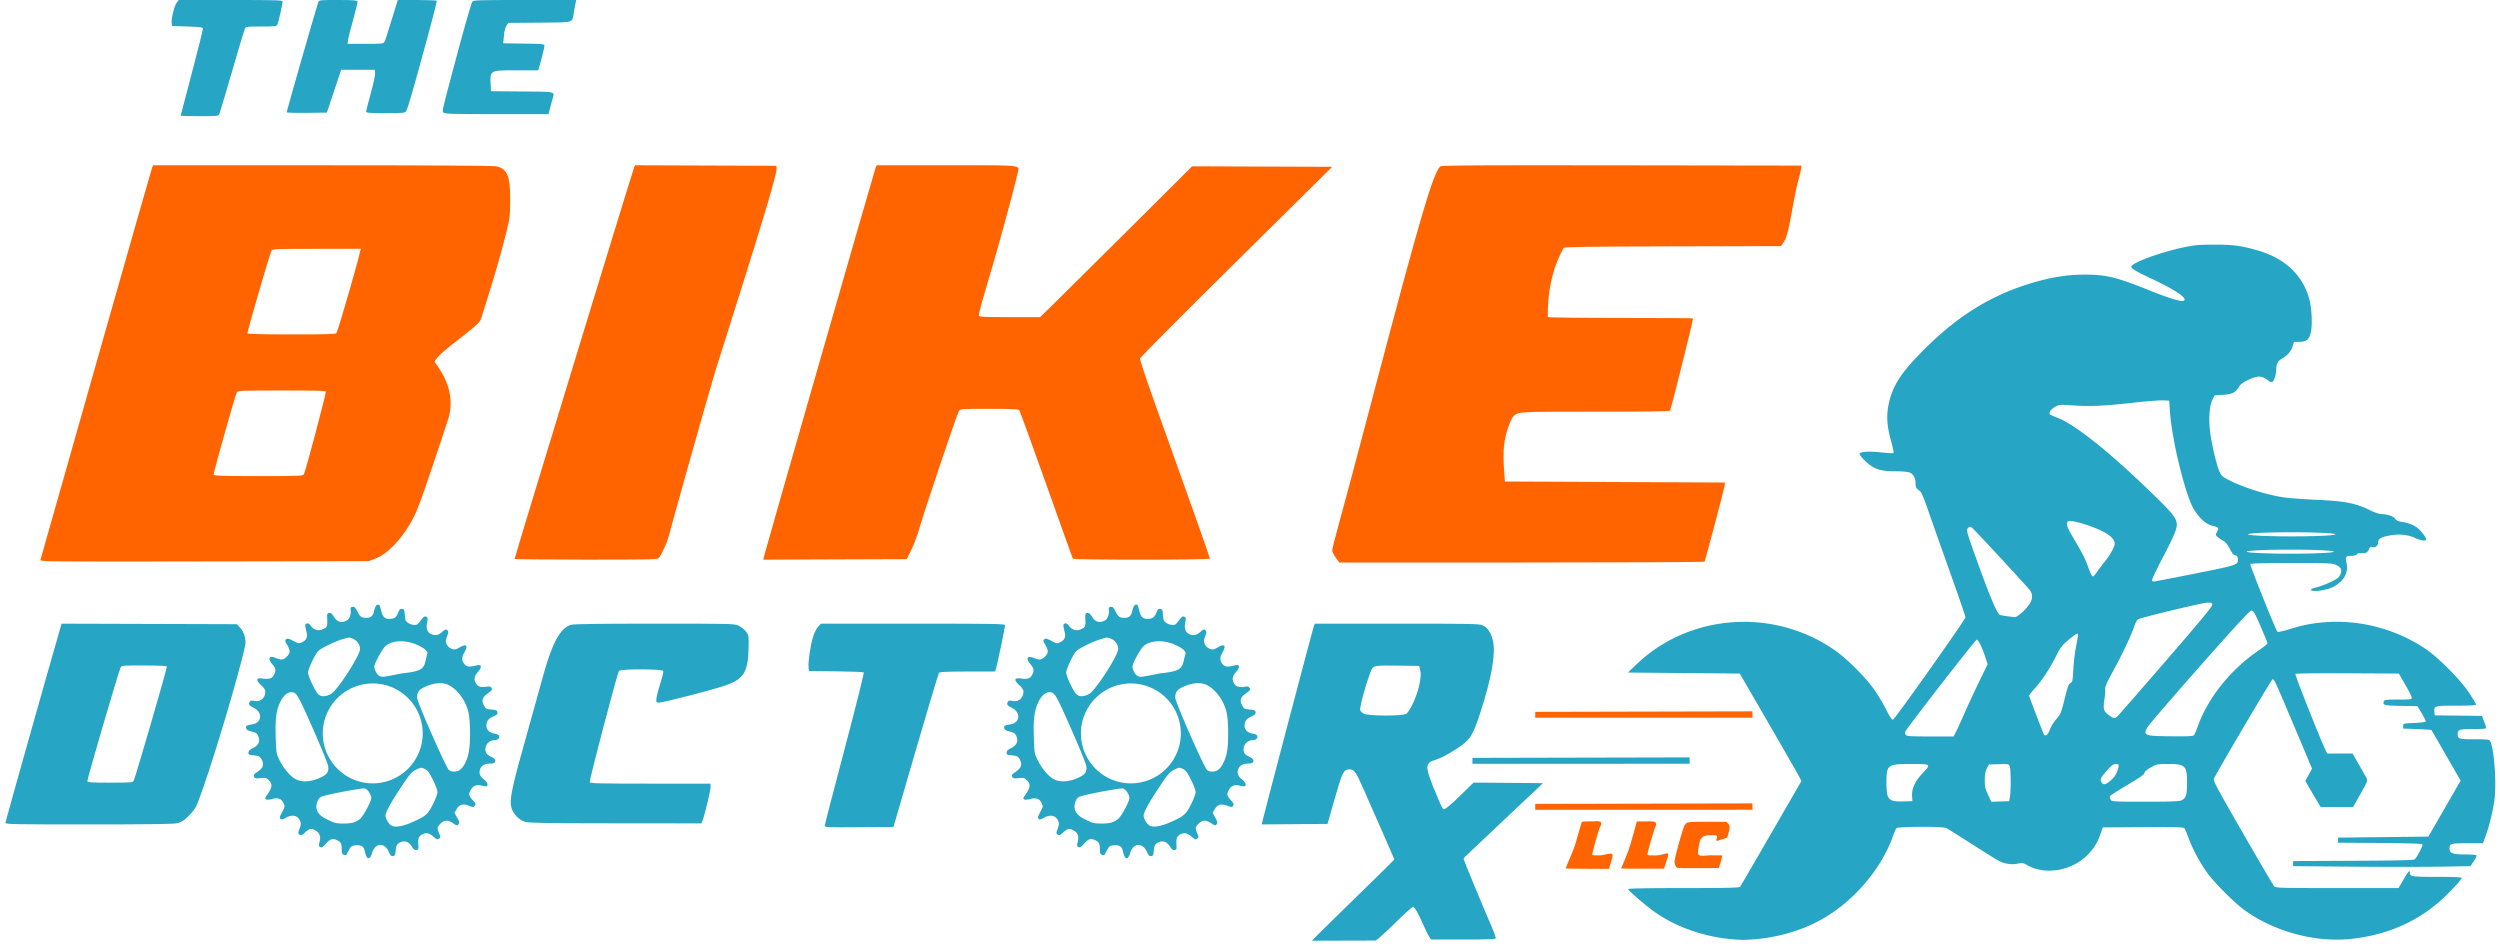
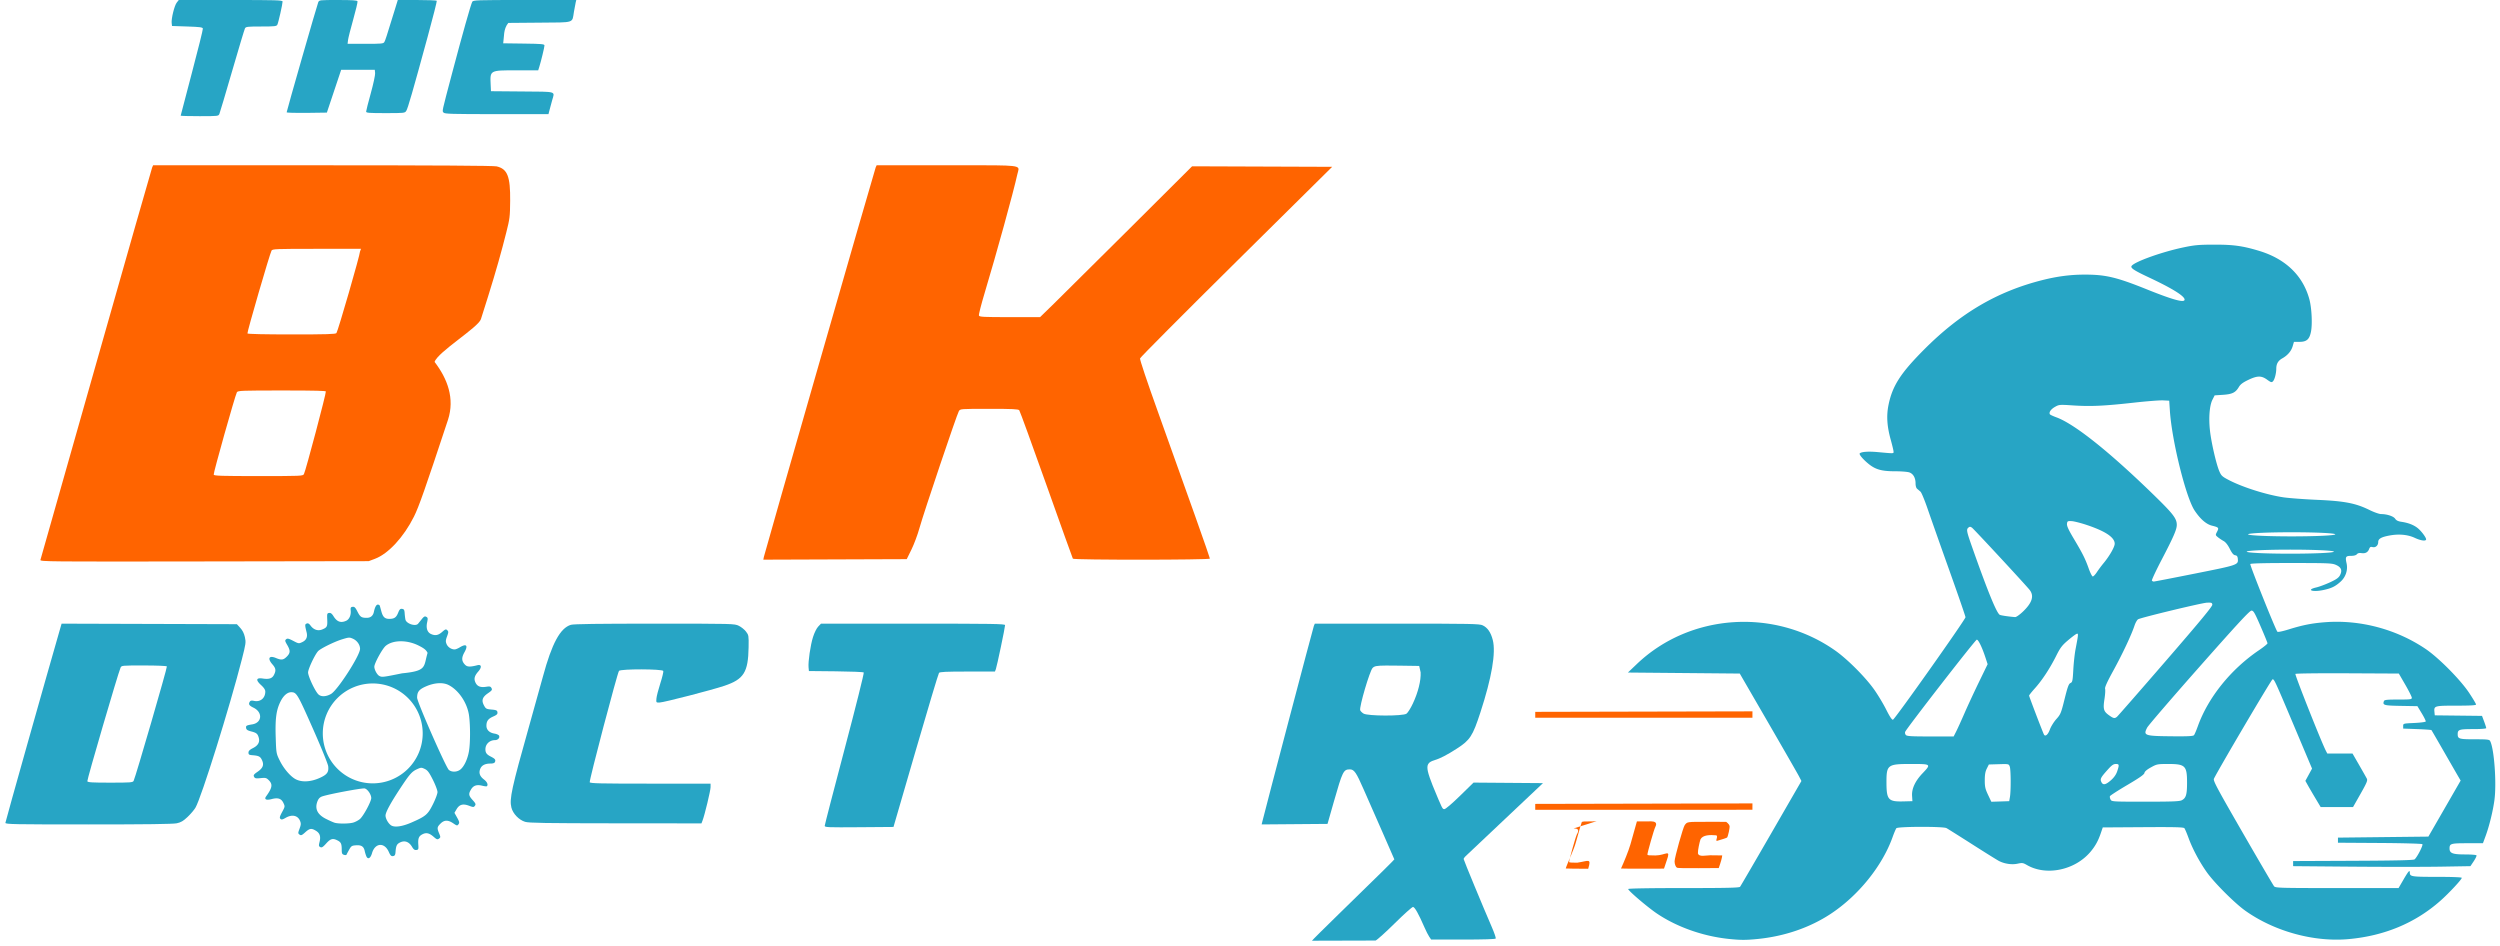
<svg xmlns="http://www.w3.org/2000/svg" xmlns:ns1="http://www.inkscape.org/namespaces/inkscape" xmlns:ns2="http://sodipodi.sourceforge.net/DTD/sodipodi-0.dtd" ns1:version="0.92.4 (5da689c313, 2019-01-14)" ns2:docname="AllNewBikeDoctor2019Logo.svg" viewBox="0 0 4949.42 1872.211" height="1872.211" width="4949.419" id="svg2" version="1.1" ns1:export-filename="C:\Users\dwiddis\Desktop\CLEAN.BIKEDR.LOGO.separated.png" ns1:export-xdpi="1709.89" ns1:export-ydpi="1709.89">
  <defs id="defs6" />
  <ns2:namedview pagecolor="#888888" bordercolor="#666666" borderopacity="1" objecttolerance="10" gridtolerance="10" guidetolerance="10" ns1:pageopacity="1" ns1:pageshadow="2" ns1:window-width="1920" ns1:window-height="1027" id="namedview4" showgrid="false" ns1:zoom="0.33548685" ns1:cx="1615.3656" ns1:cy="826.23828" ns1:window-x="-8" ns1:window-y="-8" ns1:window-maximized="1" ns1:current-layer="layer1" />
  <g id="g3666" transform="matrix(42.031,0,0,42.031,-1732.632,-1997.711)" ns1:export-xdpi="1709.89" ns1:export-ydpi="1709.89">
    <g id="g3657" />
  </g>
  <g id="g3646" transform="matrix(42.031,0,0,42.031,-1732.632,-1997.711)" ns1:export-xdpi="1709.89" ns1:export-ydpi="1709.89" />
  <g ns1:groupmode="layer" id="layer1" ns1:label="Bike" transform="translate(3604.37,1593.468)" style="display:inline">
    <path style="fill:#27a5c5;fill-opacity:1;stroke-width:2.017" d="M 4383.49 484.33 C 4352.987 484.396 4344.645 485.153 4322.156 489.893 C 4280.578 498.656 4227.494 517.562 4220.369 526.146 C 4216.983 530.226 4223.838 534.906 4253.879 549.02 C 4300.666 571.001 4324.984 586.097 4324.984 593.16 C 4324.984 599.953 4302.287 593.803 4250.551 572.994 C 4190.357 548.783 4168.782 543.635 4127.273 543.664 C 4099.047 543.674 4072.69 547.103 4043.023 554.623 C 3953.778 577.245 3881.158 619.9 3809.473 691.801 C 3762.662 738.752 3746.452 763.984 3738.803 801.793 C 3734.489 823.119 3735.809 843.819 3743.188 870.479 C 3746.105 881.02 3748.619 891.46 3748.746 893.68 C 3749.028 898.183 3750.782 898.109 3717.016 895.012 C 3698.973 893.357 3685.095 894.367 3681.893 897.57 C 3679.956 899.507 3687.965 909.09 3699.225 918.307 C 3713.016 929.595 3725.325 933.02 3752.09 933.02 C 3763.928 933.02 3776.503 934.026 3780.029 935.256 C 3787.777 937.957 3792.373 946.074 3792.373 957.051 C 3792.373 961.958 3793.618 966.164 3795.543 967.742 C 3797.287 969.173 3800.284 971.752 3802.205 973.475 C 3804.125 975.197 3810.503 990.63 3816.377 1007.771 C 3822.252 1024.912 3841.496 1079.418 3859.143 1128.895 C 3876.789 1178.371 3891.227 1220.236 3891.227 1221.928 C 3891.227 1226.361 3751.257 1424.157 3747.617 1424.865 C 3745.543 1425.269 3741.258 1418.843 3734.164 1404.691 C 3728.438 1393.27 3717.631 1375.315 3710.148 1364.793 C 3692.725 1340.294 3657.351 1304.888 3633.518 1288.094 C 3512.964 1203.145 3346.035 1214.294 3240.893 1314.32 L 3222.867 1331.469 L 3333.607 1332.478 L 3444.348 1333.486 L 3500.424 1430.326 C 3531.266 1483.587 3558.73 1531.442 3561.453 1536.672 L 3566.408 1546.18 L 3506.695 1649.65 C 3473.854 1706.559 3446.055 1754.255 3444.92 1755.643 C 3443.316 1757.603 3418.469 1758.164 3333.15 1758.164 C 3265.153 1758.164 3223.445 1758.893 3223.445 1760.082 C 3223.445 1763.418 3262.052 1796.304 3280.602 1808.772 C 3320.192 1835.379 3371.397 1853.465 3422.348 1858.836 C 3445.578 1861.285 3456.567 1861.308 3479.955 1858.951 C 3533.166 1853.589 3582.947 1836.49 3624.021 1809.469 C 3679.039 1773.274 3726.41 1714.619 3746.867 1657.361 C 3749.827 1649.078 3753.215 1641.135 3754.4 1639.709 C 3757.308 1636.207 3846.967 1635.974 3853.531 1639.453 C 3855.955 1640.737 3878.898 1655.162 3904.516 1671.51 C 3930.133 1687.857 3953.918 1702.694 3957.373 1704.48 C 3968.432 1710.201 3982.934 1712.333 3994.25 1709.906 C 4003.584 1707.904 4005.203 1708.138 4012.912 1712.594 C 4051.244 1734.746 4108.199 1722.774 4138.896 1686.109 C 4148.32 1674.854 4153.971 1664.575 4159.209 1649.164 L 4162.963 1638.127 L 4242.699 1637.6 C 4305.234 1637.186 4322.894 1637.627 4324.562 1639.637 C 4325.733 1641.047 4329.442 1649.745 4332.809 1658.969 C 4340.656 1680.472 4354.401 1706.261 4368.967 1726.812 C 4383.793 1747.732 4424.274 1788.187 4445.281 1803.078 C 4503.063 1844.036 4581.186 1865.464 4649.879 1859.195 C 4721.018 1852.704 4781.936 1827.191 4831.764 1783.023 C 4848.555 1768.139 4873.734 1741.082 4873.734 1737.924 C 4873.734 1736.722 4854.929 1735.975 4824.711 1735.975 C 4773.753 1735.975 4770.844 1735.509 4770.844 1727.381 C 4770.844 1721.466 4768.131 1724.547 4758.02 1741.949 L 4748.598 1758.166 L 4626.881 1758.166 C 4513.451 1758.166 4504.96 1757.925 4502.156 1754.635 C 4500.502 1752.693 4472.554 1704.967 4440.051 1648.576 C 4388.565 1559.253 4381.229 1545.481 4383.074 1541.65 C 4392.026 1523.069 4496.722 1345.466 4498.996 1345.002 C 4502.431 1344.301 4503.287 1346.166 4545.715 1446.734 L 4577.32 1521.647 L 4570.703 1533.781 L 4564.084 1545.914 L 4568.994 1554.697 C 4571.694 1559.528 4578.509 1571.197 4584.137 1580.629 L 4594.367 1597.777 L 4626.424 1597.777 L 4658.48 1597.777 L 4673.225 1571.768 C 4685.759 1549.655 4687.64 1545.118 4685.791 1541.504 C 4684.595 1539.166 4677.732 1527.04 4670.541 1514.557 L 4657.467 1491.861 L 4632.502 1491.861 L 4607.535 1491.861 L 4604.627 1486.24 C 4595.729 1469.033 4542.893 1335.689 4544.381 1334.199 C 4545.347 1333.234 4591.81 1332.681 4647.631 1332.967 L 4749.123 1333.49 L 4761.959 1355.682 C 4769.018 1367.887 4774.809 1379.463 4774.838 1381.404 C 4774.877 1384.595 4772.264 1384.936 4747.859 1384.936 C 4725.703 1384.936 4720.632 1385.479 4719.678 1387.961 C 4716.557 1396.093 4719.473 1396.918 4753.355 1397.494 L 4785.908 1398.049 L 4794.465 1412.17 C 4799.169 1419.937 4802.743 1427.201 4802.406 1428.311 C 4802.069 1429.42 4791.878 1430.781 4779.762 1431.336 C 4757.858 1432.338 4757.732 1432.378 4757.732 1437.389 L 4757.732 1442.432 L 4785.31 1443.441 C 4800.48 1443.996 4813.264 1444.904 4813.719 1445.459 C 4814.174 1446.014 4825.674 1465.842 4839.273 1489.522 C 4852.873 1513.201 4865.693 1535.448 4867.766 1538.959 L 4871.531 1545.342 L 4839.578 1600.812 L 4807.627 1656.283 L 4718.119 1657.293 L 4628.613 1658.301 L 4628.613 1663.344 L 4628.613 1668.389 L 4711.25 1668.916 C 4757.779 1669.213 4794.698 1670.251 4795.736 1671.291 C 4797.667 1673.222 4785.401 1697.13 4780.312 1701.353 C 4778.309 1703.016 4744.275 1703.807 4658.688 1704.182 L 4539.844 1704.703 L 4539.844 1709.746 L 4539.844 1714.791 L 4655.848 1715.799 C 4719.65 1716.354 4798.634 1716.354 4831.367 1715.799 L 4890.883 1714.791 L 4897.428 1704.996 C 4901.028 1699.609 4903.471 1694.39 4902.857 1693.397 C 4902.243 1692.403 4892.011 1691.59 4880.117 1691.59 C 4855.611 1691.59 4849.525 1689.238 4849.525 1679.773 C 4849.525 1670.113 4851.971 1669.397 4885 1669.397 L 4915.635 1669.397 L 4920.893 1655.211 C 4928.142 1635.654 4935.578 1605.325 4938.428 1583.688 C 4942.858 1550.059 4937.916 1482.313 4929.926 1467.148 C 4928.287 1464.038 4924.641 1463.617 4899.287 1463.617 C 4868.403 1463.617 4865.666 1462.795 4865.666 1453.529 C 4865.666 1444.4 4868.58 1443.443 4896.332 1443.443 C 4911.531 1443.443 4922.154 1442.643 4922.154 1441.5 C 4922.154 1440.432 4920.281 1434.548 4917.99 1428.424 L 4913.824 1417.289 L 4867.049 1416.748 L 4820.273 1416.207 L 4819.631 1409.518 C 4818.465 1397.377 4819.631 1397.041 4862.887 1397.041 C 4891.1 1397.041 4901.98 1396.392 4901.98 1394.711 C 4901.98 1393.429 4895.921 1383.216 4888.516 1372.014 C 4871.235 1345.876 4828.075 1302.276 4802.117 1284.738 C 4744.552 1245.846 4673.11 1226.721 4604.268 1231.777 C 4577.675 1233.73 4559.174 1237.344 4531.221 1246.041 C 4518.604 1249.967 4509.787 1251.759 4508.69 1250.623 C 4505.182 1246.991 4453.843 1118.663 4455.092 1116.645 C 4455.915 1115.312 4484.35 1114.609 4536.434 1114.639 C 4610.937 1114.68 4617.1 1114.951 4625.012 1118.543 C 4635.219 1123.178 4637.547 1129.334 4632.656 1138.791 C 4630.074 1143.784 4625.535 1147.012 4612.82 1152.895 C 4603.753 1157.09 4591.57 1161.628 4585.744 1162.978 C 4565.007 1167.787 4577.608 1172.728 4599.152 1168.236 C 4615.704 1164.785 4623.077 1161.238 4633.768 1151.58 C 4644.111 1142.238 4648.621 1128.349 4645.637 1115.037 C 4642.807 1102.412 4643.992 1100.473 4654.531 1100.473 C 4660.189 1100.473 4664.39 1099.308 4666.08 1097.273 C 4667.838 1095.153 4670.815 1094.393 4674.9 1095.016 C 4682.709 1096.205 4687.785 1093.566 4690.273 1087.025 C 4691.846 1082.888 4693.17 1082.13 4697.092 1083.115 C 4703.07 1084.616 4708.305 1079.958 4708.305 1073.139 C 4708.305 1066.633 4714.438 1063.133 4731.178 1060.09 C 4749.569 1056.746 4767.227 1058.465 4780.934 1064.934 C 4792.673 1070.475 4803.125 1071.824 4803.125 1067.797 C 4803.125 1063.792 4793.025 1050.504 4785.779 1044.978 C 4777.845 1038.927 4767.56 1035.029 4754.369 1033.076 C 4747.726 1032.093 4744.053 1030.306 4741.893 1027.01 C 4738.653 1022.066 4725.685 1017.756 4714.043 1017.756 C 4710.415 1017.756 4700.149 1014.159 4691.23 1009.762 C 4663.745 996.21 4641.957 991.977 4587.256 989.568 C 4561.18 988.42 4530.963 986.139 4520.105 984.5 C 4487.134 979.522 4440.496 964.802 4413.445 950.836 C 4399.434 943.602 4397.612 941.95 4393.762 932.998 C 4387.755 919.035 4378.06 877.135 4375.328 853.332 C 4372.377 827.613 4374.29 802.95 4380.137 791.367 L 4384.502 782.721 L 4400.812 781.658 C 4419.329 780.451 4425.891 777.238 4432.41 766.189 C 4435.518 760.922 4440.385 757.236 4450.857 752.217 C 4468.947 743.548 4477 743.425 4488.342 751.641 C 4495.875 757.098 4497.325 757.513 4499.889 754.949 C 4503.223 751.615 4506.428 739.429 4506.51 729.857 C 4506.582 720.241 4510.147 714.113 4518.365 709.484 C 4528.976 703.509 4536.083 695.197 4538.971 685.379 L 4541.492 676.805 L 4552.156 676.805 C 4566.887 676.805 4572.429 671.753 4575.4 655.621 C 4578.141 640.736 4576.522 609.415 4572.168 593.08 C 4559.566 545.805 4525.035 512.453 4472.223 496.547 C 4439.759 486.769 4421.457 484.247 4383.49 484.332 L 4383.49 484.33 z M 4281.098 792.617 L 4281.102 792.617 C 4281.658 792.62 4282.144 792.633 4282.555 792.654 L 4294.549 793.271 L 4295.889 813.465 C 4299.835 872.854 4327.608 984.891 4344.775 1010.674 C 4356.096 1027.676 4367.746 1037.813 4379.281 1040.697 C 4392.645 1044.037 4393.331 1044.858 4389.287 1052.674 C 4385.89 1059.247 4385.914 1059.412 4390.859 1063.498 C 4393.621 1065.78 4398.68 1069.166 4402.102 1071.022 C 4406.141 1073.213 4410.466 1078.645 4414.438 1086.512 C 4418.848 1095.248 4421.833 1098.807 4425.137 1099.275 C 4428.57 1099.763 4429.869 1101.444 4430.315 1105.978 C 4431.533 1118.411 4431.615 1118.381 4345.826 1135.498 C 4302.091 1144.224 4265.229 1151.367 4263.904 1151.369 C 4262.585 1151.369 4260.953 1150.486 4260.285 1149.402 C 4259.615 1148.319 4268.413 1129.516 4279.836 1107.619 C 4302.908 1063.393 4309.45 1048.374 4309.535 1039.402 C 4309.659 1026.839 4302.716 1017.692 4265.498 981.389 C 4176.982 895.048 4107.311 839.411 4071.238 826.258 C 4064.724 823.883 4058.909 821.154 4058.316 820.195 C 4055.974 816.405 4060.2 810.197 4068.227 805.637 C 4076.5 800.936 4077.225 800.88 4104.912 802.686 C 4139.436 804.937 4165.896 803.709 4225.06 797.111 C 4248.52 794.495 4272.725 792.568 4281.098 792.617 z M 4098.6 1031.611 C 4099.368 1031.623 4100.235 1031.654 4101.215 1031.697 C 4105.84 1031.898 4119.372 1035.325 4131.287 1039.312 C 4168.518 1051.771 4186.621 1063.934 4186.621 1076.494 C 4186.621 1082.775 4176.298 1100.842 4164.775 1114.727 C 4160.48 1119.902 4154.439 1127.995 4151.35 1132.711 C 4148.261 1137.427 4144.613 1141.283 4143.238 1141.283 C 4141.865 1141.283 4138.25 1134.248 4135.203 1125.648 C 4128.297 1106.156 4123.21 1095.99 4105.52 1066.314 C 4095.216 1049.03 4091.669 1041.27 4092.152 1037.061 C 4092.688 1032.393 4093.222 1031.527 4098.6 1031.611 z M 3900.318 1042.984 L 3900.318 1042.986 C 3901.36 1043.024 3902.49 1043.592 3904.064 1044.701 C 3907.81 1047.342 4006.069 1153.318 4017.658 1167.217 C 4027.762 1179.335 4023.582 1193.232 4004.369 1211.402 C 3998.217 1217.22 3991.542 1221.853 3989.533 1221.703 C 3976.555 1220.722 3961.012 1218.398 3958.965 1217.133 C 3952.584 1213.189 3935.135 1170.467 3905.021 1085.055 C 3893.18 1051.468 3892.549 1048.231 3897.113 1044.443 C 3898.326 1043.436 3899.277 1042.946 3900.318 1042.984 z M 4536.986 1053.748 A 86.301 4.08 0 0 1 4623.287 1057.828 A 86.301 4.08 0 0 1 4536.986 1061.908 A 86.301 4.08 0 0 1 4450.685 1057.828 A 86.301 4.08 0 0 1 4536.986 1053.748 z M 4534.246 1088.145 A 86.301 4.019 0 0 1 4620.549 1092.164 A 86.301 4.019 0 0 1 4534.246 1096.184 A 86.301 4.019 0 0 1 4447.945 1092.164 A 86.301 4.019 0 0 1 4534.246 1088.145 z M 4374.303 1193.064 C 4378.671 1193.172 4379.484 1194.118 4379.902 1197.043 C 4380.361 1200.26 4356.825 1228.733 4287.352 1309.012 C 4236.11 1368.222 4192.761 1417.802 4191.025 1419.189 C 4186.407 1422.875 4184.108 1422.376 4174.861 1415.678 C 4164.537 1408.198 4163.31 1403.535 4166.42 1383.545 C 4167.777 1374.834 4168.311 1365.902 4167.609 1363.693 C 4166.716 1360.878 4171.585 1350.109 4183.906 1327.648 C 4202.08 1294.523 4219.703 1257.079 4225.815 1238.607 C 4227.745 1232.772 4231.014 1227.092 4233.082 1225.986 C 4239.966 1222.302 4358.954 1193.613 4369.201 1193.168 C 4370.318 1193.119 4371.314 1193.084 4372.203 1193.066 C 4372.981 1193.051 4373.679 1193.049 4374.303 1193.066 L 4374.303 1193.064 z M 4457.406 1208.869 C 4461.413 1208.869 4463.744 1212.892 4475.523 1240.141 C 4482.959 1257.339 4489.102 1272.381 4489.141 1273.568 C 4489.196 1274.755 4481.579 1280.93 4472.215 1287.291 C 4416.345 1325.242 4371.646 1380.821 4351.184 1437.781 C 4348.208 1446.066 4344.806 1454.008 4343.621 1455.434 C 4341.993 1457.395 4332.34 1457.953 4303.891 1457.723 C 4245.179 1457.249 4242.69 1456.443 4250.875 1440.525 C 4253.057 1436.281 4299.386 1382.421 4353.826 1320.838 C 4430.069 1234.591 4453.864 1208.869 4457.406 1208.869 z M 4112.795 1254.555 L 4112.797 1254.555 C 4114.827 1254.826 4113.905 1260.213 4109.072 1285.531 C 4107.377 1294.409 4105.39 1312.634 4104.654 1326.033 C 4103.437 1348.189 4102.933 1350.563 4099.07 1352.26 C 4095.604 1353.782 4093.462 1359.599 4087.412 1383.92 C 4080.431 1411.982 4079.481 1414.293 4071.059 1423.66 C 4066.141 1429.13 4060.39 1438.408 4058.279 1444.277 C 4054.711 1454.202 4049.413 1458.858 4046.693 1454.457 C 4044.861 1451.493 4017.15 1378.994 4017.15 1377.166 C 4017.15 1376.228 4022.281 1369.753 4028.553 1362.775 C 4042.911 1346.803 4058.33 1323.33 4070.682 1298.645 C 4078.822 1282.375 4082.328 1277.729 4093.877 1267.902 C 4101.36 1261.535 4109.086 1255.709 4111.045 1254.957 C 4111.544 1254.765 4111.981 1254.617 4112.35 1254.564 C 4112.511 1254.542 4112.66 1254.537 4112.795 1254.555 z M 3913.58 1266.365 C 3916.746 1266.365 3924.122 1281.633 3930.838 1302.088 L 3935.053 1314.93 L 3917.707 1350.668 C 3908.167 1370.323 3895.319 1398.011 3889.154 1412.197 C 3882.99 1426.383 3875.66 1442.496 3872.869 1448.006 L 3867.791 1458.023 L 3821.672 1458.023 C 3783.312 1458.023 3775.133 1457.519 3773.061 1455.023 C 3771.698 1453.373 3771.093 1450.657 3771.736 1448.986 C 3774.366 1442.134 3910.886 1266.365 3913.58 1266.365 z M 3784.035 1512.498 C 3823.405 1512.498 3823.633 1512.686 3806.246 1530.914 C 3791.636 1546.231 3784.55 1561.472 3785.471 1575.611 L 3786.152 1586.135 L 3767.996 1586.607 C 3738.642 1587.37 3734.906 1583.279 3734.779 1550.42 C 3734.658 1513.848 3736.412 1512.498 3784.035 1512.498 z M 4188.824 1512.498 C 4195.641 1512.498 4195.94 1514.165 4191.477 1527.264 C 4189.325 1533.579 4185.231 1539.363 4179.088 1544.772 C 4168.535 1554.06 4163.27 1554.922 4160.062 1547.887 C 4157.397 1542.037 4158.946 1539.165 4173.422 1523.09 C 4180.771 1514.928 4184.305 1512.498 4188.824 1512.498 z M 4292.131 1512.522 L 4292.133 1512.522 C 4326.429 1512.484 4329.857 1515.873 4329.857 1549.82 C 4329.857 1573.148 4327.805 1579.964 4319.479 1584.27 C 4314.996 1586.587 4301.015 1587.145 4247.315 1587.145 C 4181.941 1587.145 4180.667 1587.066 4178.465 1582.951 C 4177.208 1580.645 4176.648 1577.647 4177.17 1576.289 C 4177.691 1574.931 4193.138 1564.968 4211.496 1554.148 C 4235.88 1539.777 4245.042 1533.332 4245.504 1530.232 C 4245.918 1527.444 4250.288 1523.684 4258.24 1519.268 C 4269.853 1512.821 4271.23 1512.551 4292.131 1512.522 z M 3968.525 1512.684 C 3976.913 1512.694 3977.356 1513.687 3978.844 1517.6 C 3981.105 1523.553 3981.34 1565.833 3979.18 1578.066 L 3977.754 1586.135 L 3960.062 1586.719 L 3942.369 1587.303 L 3935.881 1573.605 C 3930.368 1561.97 3929.394 1557.631 3929.394 1544.777 C 3929.394 1533.681 3930.469 1527.494 3933.428 1521.576 L 3937.463 1513.506 L 3957.156 1512.93 C 3962.051 1512.786 3965.729 1512.68 3968.525 1512.684 z " transform="translate(-3604.37,-1593.468)" id="path320" />
    <path style="fill:#27a5c5;fill-opacity:1;stroke-width:2.017" d="M 353.949,0 349.875,5.18 c -4.602,5.85 -10.993,31.754 -9.992,40.502 l 0.658,5.764 30.238,1.01 c 25.448,0.849 30.336,1.514 30.85,4.199 0.336,1.755 -9.413,41.032 -21.664,87.283 -12.251,46.252 -22.275,84.535 -22.275,85.074 0,0.539 16.816,0.98 37.367,0.98 36.832,0 37.394,-0.067 39.301,-4.541 1.064,-2.497 12.457,-40.806 25.318,-85.133 12.861,-44.327 24.258,-82.229 25.328,-84.229 1.741,-3.253 5.116,-3.635 32.066,-3.635 26.625,0 30.338,-0.411 31.998,-3.531 2.009,-3.776 10.369,-40.753 10.369,-45.863 C 559.438,0.365 547.202,0 456.693,0 Z" transform="translate(-3604.37,-1593.468)" id="path334" />
    <path style="fill:#27a5c5;fill-opacity:1;stroke-width:2.017" d="m -2565.495,-1593.468 c -95.847,0 -102.148,0.219 -103.957,3.6 -2.854,5.332 -19.765,65.266 -39.686,140.648 -21.262,80.46 -20.082,75.011 -17.025,78.693 2.159,2.603 16.533,3.014 105.066,3.014 h 102.566 l 2.205,-8.574 c 1.212,-4.716 3.517,-13.252 5.121,-18.971 5.147,-18.345 10.721,-16.714 -59.119,-17.314 l -62.037,-0.533 -0.613,-13.051 c -1.342,-28.614 -1.896,-28.307 51.037,-28.307 h 43.074 l 2.082,-6.557 c 3.45,-10.868 10.336,-39.291 10.336,-42.662 0,-2.737 -5.389,-3.223 -40.853,-3.697 l -40.854,-0.547 c 2.126,-13.899 0.01,-27.843 10.086,-40.35 l 61.982,-0.533 c 70.897,-0.61 64.085,1.56 68.01,-21.658 1.313,-7.767 2.888,-16.166 3.498,-18.662 l 1.109,-4.539 z" id="path332" ns1:connector-curvature="0" />
    <path style="fill:#27a5c5;fill-opacity:1;stroke-width:2.017" d="m -2934.962,-1593.468 c -36.888,0 -37.458,0.065 -39.395,4.539 -2.233,5.158 -62.508,215.157 -62.508,217.779 0.018,0.935 17.924,1.461 39.807,1.158 l 39.807,-0.547 14.162,-42.367 14.16,-42.367 h 33.287 33.289 l 0.637,6.617 c 0.35,3.639 -3.508,21.571 -8.574,39.85 -5.066,18.279 -9.211,34.592 -9.211,36.254 0,2.578 5.624,3.022 38.285,3.022 37.497,0 38.345,-0.093 41.191,-4.539 3.135,-4.896 12.652,-37.87 42.359,-146.769 10.443,-38.281 18.569,-70.285 18.059,-71.117 -0.511,-0.832 -18.091,-1.512 -39.07,-1.512 h -38.145 l -7.301,23.705 c -15.54,50.455 -17.155,55.44 -19.158,59.184 -1.915,3.58 -4.661,3.861 -37.512,3.861 h -35.447 l 0.916,-7.564 c 0.504,-4.161 5.154,-22.537 10.33,-40.836 5.176,-18.299 8.971,-34.414 8.436,-35.81 -0.735,-1.915 -10.182,-2.539 -38.404,-2.539 z" id="path330" ns1:connector-curvature="0" />
-     <path style="fill:#ff6400;fill-opacity:1;stroke-width:2.017" d="m 3035.578,327.189 c -140.141,0.04 -182.092,0.65 -183.93,2.156 -13.982,11.467 -40.724,102.529 -132.541,451.334 -27.298,103.704 -56.843,214.52 -65.656,246.256 -8.813,31.736 -16.003,59.916 -15.975,62.621 0.027,2.706 3.213,9.231 7.08,14.502 l 7.018,9.582 h 360.988 c 198.543,0 361.455,-0.759 362.031,-1.688 1.663,-2.69 39.096,-144.327 39.861,-150.818 l 0.689,-5.865 -217.887,-1.008 -217.885,-1.01 c -3.039,-43.236 -8.225,-78.877 14.256,-125.863 10.914,-12.971 2.428,-12.332 164.086,-12.332 103.944,0 147.655,-0.646 148.613,-2.195 2.153,-3.484 46.565,-181.461 45.535,-182.488 -0.509,-0.509 -65.177,-0.924 -143.709,-0.924 -78.531,0 -143.26,-0.771 -143.844,-1.713 -0.725,-43.303 6.902,-94.158 31.436,-136.912 1.708,-2.058 45.372,-2.686 216.18,-3.094 l 214.039,-0.512 5.721,-8.518 c 6.072,-9.041 9.13,-21.434 18.811,-76.217 2.941,-16.644 7.43,-37.525 9.973,-46.402 2.542,-8.877 4.932,-18.863 5.311,-22.191 l 0.69,-6.053 -355.869,-0.51 c -70.685,-0.101 -128.308,-0.152 -175.022,-0.139 z" transform="translate(-3604.37,-1593.468)" id="path328" />
    <path style="fill:#ff6400;fill-opacity:1;stroke-width:2.017" d="m -3301.238,-1266.281 -1.947,4.539 c -1.071,2.497 -51.027,177.485 -111.014,388.865 -59.987,211.38 -109.544,385.933 -110.127,387.895 -1.011,3.4 13.997,3.541 324.404,3.025 l 325.463,-0.539 12.326,-4.629 c 26.508,-9.955 56.907,-42.802 77.299,-83.522 9.653,-19.275 21.98,-54.338 67.377,-191.66 13.736,-42.342 -1.045,-81.384 -26.543,-114.65 6.446,-19.805 86.513,-68.304 91.715,-84.566 5.202,-16.263 9.839,-30.939 14.029,-44.404 4.19,-13.465 7.932,-25.719 11.342,-37.131 3.41,-11.412 6.488,-21.982 9.35,-32.086 2.861,-10.104 5.506,-19.739 8.051,-29.279 2.545,-9.54 4.99,-18.984 7.449,-28.705 6.92,-27.348 7.425,-31.421 7.719,-62.541 0.461,-48.61 -5.389,-63.482 -26.92,-68.428 -6.05,-1.389 -120.988,-2.103 -344.525,-2.135 z m 322.951,165.432 h 88.647 l -1.967,5.25 c 0,6.665 -43.754,158.001 -46.711,161.564 -1.757,2.117 -19.662,2.652 -88.586,2.652 -53.077,0 -86.848,-0.748 -87.584,-1.939 -1.15,-1.861 43.872,-156.74 47.672,-163.996 1.717,-3.279 8.026,-3.531 88.529,-3.531 z m -66.455,280.428 c 67.731,0 84.773,0.759 85.478,1.9 1.25,2.022 -39.838,157.055 -43.375,163.664 -2.015,3.763 -5.149,3.902 -89.84,3.902 -72.609,0 -87.937,-0.479 -88.818,-2.775 -1.01,-2.631 42.066,-155.708 45.914,-163.162 1.693,-3.278 10.241,-3.529 90.641,-3.529 z" id="path326" ns1:connector-curvature="0" />
    <path style="fill:#ff6400;fill-opacity:1;stroke-width:2.017" d="m -1660.078,-1266.281 v 0 h -17.988 c -14.703,0.011 -31.739,0.041 -51.461,0.041 h -139.311 l -1.988,4.539 c -2.195,5.01 -219.448,761.772 -221.25,770.686 l -1.125,5.561 141.982,-0.518 141.982,-0.519 9.393,-19.166 c 5.167,-10.541 12.275,-29.607 15.797,-42.367 8.057,-29.193 74.137,-225.382 77.975,-231.504 2.842,-4.539 2.914,-4.539 60.049,-4.539 46.26,0 57.649,0.535 59.523,2.793 1.275,1.536 25.409,67.841 53.633,147.344 28.224,79.503 51.857,145.428 52.52,146.5 1.717,2.779 271.307,2.648 271.307,-0.131 0,-2.216 -42.923,-123.419 -102.852,-290.426 -21.719,-60.525 -36.117,-103.505 -35.482,-105.918 0.588,-2.234 86.415,-88.49 190.727,-191.684 l 189.658,-187.625 -138.658,-0.52 -138.658,-0.517 -123.084,122.621 c -67.697,67.441 -135.419,134.629 -150.49,149.307 l -27.402,26.686 h -59.916 c -52.095,-10e-6 -60.071,-0.406 -61.107,-3.107 -0.656,-1.709 4.319,-21.456 11.057,-43.881 24.047,-80.037 57.117,-200.033 64.978,-235.789 3.543,-16.114 13.737,-17.787 -69.807,-17.867 z" id="path324" ns1:connector-curvature="0" />
-     <path style="fill:#ff6400;fill-opacity:1;stroke-width:2.017" d="m -2347.23,-1266.281 -2.092,5.562 c -5.682,15.117 -236.838,772.408 -236.168,773.713 0.458,0.832 64.15,1.512 141.566,1.512 131.654,0 140.999,-0.23 143.994,-3.539 4.917,-5.433 17.166,-32.577 19.797,-43.871 4.249,-18.241 82.582,-295.905 91.918,-325.82 5.021,-16.089 28.516,-90.533 52.211,-165.432 46.092,-145.694 70.099,-227.634 69.131,-235.943 l -0.6,-5.144 -139.879,-0.518 z" id="path322" ns1:connector-curvature="0" />
-     <path style="fill:#27a5c5;fill-opacity:1;stroke-width:2.017" d="m -1355.285,-396.526 c -3.211,0 -5.918,4.931 -7.953,14.486 -1.652,7.757 -6.483,11.74 -14.238,11.74 -10.38,0 -12.917,-1.725 -18.369,-12.484 -4.038,-7.966 -5.939,-9.835 -9.49,-9.33 -3.726,0.531 -4.333,1.714 -3.777,7.398 0.883,9.035 -2.835,17.414 -8.965,20.207 -10.591,4.826 -18.234,2.11 -25.039,-8.9 -3.21,-5.194 -5.646,-7.027 -8.754,-6.584 -3.925,0.56 -4.256,1.685 -3.736,12.721 0.662,14.048 -0.276,15.966 -9.734,19.918 -8.564,3.578 -17.2,0.734 -23.33,-7.682 -2.819,-3.869 -4.965,-4.998 -7.592,-3.99 -3.71,1.424 -3.724,2.971 -0.156,17.438 2.241,9.086 -0.541,15.464 -8.373,19.199 -7.029,3.352 -7.343,3.312 -18.105,-2.322 -9.011,-4.718 -11.492,-5.283 -14.008,-3.195 -2.697,2.238 -2.459,3.563 2.016,11.199 6.569,11.209 6.401,16.005 -0.82,23.227 -6.708,6.708 -10.635,7.214 -21.328,2.746 -13.815,-5.772 -17.466,0.701 -7.072,12.539 6.796,7.74 7.45,12.32 2.99,20.945 -3.613,6.989 -9.77,8.954 -22.197,7.09 -13.12,-1.967 -14.339,2.862 -3.275,12.975 5.649,5.164 8.359,9.323 8.359,12.824 0,13.021 -9.874,21.191 -22.311,18.459 -4.488,-0.986 -6.963,-0.584 -8.172,1.324 -3.306,5.218 -1.754,7.855 7.184,12.197 18.544,9.009 16.98,29.753 -2.488,32.984 -11.708,1.944 -12.871,2.639 -12.182,7.268 0.494,3.321 2.943,4.917 10.457,6.816 10.147,2.565 12.527,4.643 14.707,12.854 2.2,8.285 -1.648,15.009 -11.406,19.93 -6.677,3.367 -9.076,5.766 -9.076,9.078 0,3.696 1.263,4.598 7.061,5.045 13.154,1.015 16.206,2.486 19.496,9.385 4.591,9.626 2.289,16.005 -8.432,23.381 -7.663,5.272 -8.76,6.833 -7.051,10.027 1.726,3.224 3.641,3.618 12.955,2.656 9.844,-1.016 11.448,-0.61 16.146,4.088 8.165,8.166 7.043,14.956 -5.301,32.076 -4.253,5.899 0.33,8.172 10.816,5.367 12.557,-3.358 19.249,-1.216 23.404,7.498 3.364,7.053 3.328,7.314 -2.498,18.084 -4.743,8.768 -5.411,11.43 -3.379,13.463 2.032,2.033 4.09,1.637 10.406,-1.998 12.631,-7.27 23.941,-4.862 28.465,6.061 2.09,5.045 1.934,7.557 -0.951,15.342 -3.246,8.751 -3.248,9.461 -0.031,11.812 2.898,2.119 4.609,1.429 11.182,-4.51 8.918,-8.057 12.281,-8.534 21.311,-3.029 7.73,4.714 9.831,11.371 7.047,22.338 -1.755,6.914 -1.542,8.325 1.498,9.951 2.832,1.516 5.162,0.093 11.625,-7.1 8.702,-9.684 13.231,-10.894 22.611,-6.043 6.813,3.523 8.215,6.637 8.215,18.26 0,7.279 0.759,9.018 4.449,10.189 2.447,0.776 4.734,0.61 5.078,-0.369 0.346,-0.979 2.68,-5.411 5.186,-9.85 4.163,-7.374 5.356,-8.123 13.842,-8.676 10.429,-0.68 15.076,2.424 16.975,11.338 0.633,2.974 2.006,7.514 3.051,10.09 2.99,7.369 8.377,4.659 11.336,-5.703 5.903,-20.67 24.607,-22.201 33.225,-2.721 3.184,7.2 4.882,8.899 8.385,8.4 3.424,-0.487 4.511,-2.179 4.936,-7.686 1.017,-13.181 2.479,-16.205 9.451,-19.529 8.949,-4.268 17.423,-1.062 23.234,8.787 3.07,5.203 5.275,6.821 8.646,6.342 4.073,-0.578 4.458,-1.595 3.85,-10.113 -0.909,-12.728 0.823,-17.217 8.098,-20.979 7.612,-3.937 13.693,-2.53 22.498,5.201 5.806,5.097 7.304,5.59 10.314,3.389 3.282,-2.399 3.303,-3.104 0.307,-10.275 -4.405,-10.543 -4.11,-12.675 2.682,-19.467 7.442,-7.442 14.858,-7.606 25.225,-0.562 7.355,4.998 8.012,5.111 10.434,1.799 2.181,-2.983 1.754,-5.019 -2.73,-13.051 l -5.312,-9.516 4.029,-6.898 c 5.61,-9.605 12.602,-11.674 24.527,-7.254 8.914,3.305 9.64,3.311 11.99,0.098 2.119,-2.898 1.43,-4.609 -4.508,-11.182 -8.057,-8.918 -8.537,-12.283 -3.031,-21.312 4.697,-7.704 11.369,-9.832 22.203,-7.082 4.356,1.105 8.417,1.515 9.025,0.906 2.923,-2.923 0.435,-8.536 -5.939,-13.398 -8.208,-6.261 -10.51,-13.041 -7.168,-21.109 2.843,-6.864 9.574,-10.31 20.145,-10.31 5.231,0 8.16,-1.046 8.99,-3.209 1.692,-4.41 0.163,-6.306 -8.756,-10.855 -7.763,-3.961 -10.199,-7.364 -10.199,-14.25 0,-10.159 8.334,-18.088 19.014,-18.088 5.625,0 9.752,-4.358 8.131,-8.584 -0.642,-1.675 -4.755,-3.617 -9.141,-4.318 -9.984,-1.597 -15.986,-7.408 -15.986,-15.475 0,-9.269 3.41,-13.939 13.406,-18.361 7.199,-3.185 8.901,-4.882 8.402,-8.385 -0.534,-3.753 -2.24,-4.539 -11.723,-5.4 -10.241,-0.931 -11.392,-1.563 -14.941,-8.191 -5.349,-9.99 -3.231,-16.443 7.912,-24.109 7.822,-5.381 8.784,-6.788 6.967,-10.184 -1.746,-3.264 -3.464,-3.724 -10.006,-2.678 -11.386,1.82 -17.631,-0.387 -21.33,-7.539 -4.008,-7.75 -2.623,-13.767 5.221,-22.701 7.339,-8.358 6.422,-14.499 -1.848,-12.375 -14.214,3.651 -19.964,3.474 -24.184,-0.746 -7.164,-7.164 -7.559,-13.94 -1.445,-24.816 7.766,-13.815 3.922,-17.819 -9.342,-9.732 -3.633,2.215 -8.151,4.033 -10.041,4.033 -6.538,0.014 -13.451,-4.576 -15.94,-10.584 -2.087,-5.039 -1.936,-7.552 0.918,-15.254 3.001,-8.097 3.058,-9.582 0.465,-12.176 -2.594,-2.594 -3.84,-2.177 -10.205,3.412 -7.645,6.712 -13.756,7.846 -22.01,4.086 -7.317,-3.334 -10.112,-11.622 -7.715,-22.863 1.723,-8.078 1.51,-9.51 -1.662,-11.207 -2.91,-1.558 -4.684,-0.641 -8.877,4.592 -2.881,3.597 -6.168,7.675 -7.305,9.062 -4.907,5.988 -23.223,0.058 -25.045,-8.107 -0.553,-2.477 -1.248,-8.134 -1.543,-12.572 -0.441,-6.613 -1.351,-8.185 -5.039,-8.709 -3.626,-0.515 -5.146,0.967 -7.809,7.623 -3.79,9.472 -7.721,12.182 -17.676,12.182 -8.673,0 -12.597,-3.705 -15.584,-14.717 -1.266,-4.666 -2.623,-9.619 -3.018,-11.006 -0.393,-1.387 -2.125,-2.521 -3.848,-2.521 z m -56.521,65.482 c 2.319,0.072 4.229,0.817 7.215,2.164 8.12,3.662 13.98,12.034 13.98,19.975 0,12.953 -44.41,81.898 -57.547,89.338 -10.014,5.671 -19.831,5.914 -25.125,0.619 -6.637,-6.637 -20.221,-35.66 -20.221,-43.205 0,-6.68 12.93,-34.345 19.611,-41.961 4.591,-5.233 32.191,-18.876 47.961,-23.707 7.487,-2.293 11.143,-3.315 14.125,-3.223 z m 101.301,7.152 c 11.678,-0.1 24.452,2.739 35.926,8.543 11.107,5.618 14.905,8.738 17.654,14.502 -8.276,27.576 -0.439,35.584 -50.6,40.422 -38.07,7.776 -40.047,7.991 -45.26,4.955 -4.404,-2.565 -9.582,-12.343 -9.582,-18.092 0,-6.606 15.841,-35.608 22.518,-41.227 7.086,-5.963 17.666,-9.003 29.344,-9.103 z m 77.483,82.98 c 6.697,-0.083 12.775,1.132 17.762,3.676 20.268,10.34 37.236,35.887 40.492,60.961 2.629,20.247 2.514,54.07 -0.236,70.096 -2.699,15.721 -9.613,30.399 -17.092,36.281 -6.553,5.155 -17.039,5.479 -22.693,0.703 -5.889,-4.974 -62.844,-134.528 -62.844,-142.949 0,-11.41 3.629,-16.202 16.713,-22.074 9.654,-4.332 19.288,-6.586 27.898,-6.693 z m -132.459,0.529 a 98.889,98.889 0 0 1 98.889,98.889 98.889,98.889 0 0 1 -98.889,98.889 98.889,98.889 0 0 1 -98.889,-98.889 98.889,98.889 0 0 1 98.889,-98.889 z m -161.504,17.352 v 0.002 c 10.631,0 12.431,3.006 42.73,71.4 16.275,36.737 30.035,70.521 30.576,75.074 1.388,11.663 -2.029,16.481 -16.289,22.979 -19.422,8.85 -38.368,9.333 -50.639,1.293 -10.055,-6.588 -21.725,-20.783 -28.76,-34.982 -7.142,-14.415 -7.21,-14.803 -8.223,-46.524 -1.192,-37.373 1.107,-54.23 9.725,-71.301 5.729,-11.35 13.399,-17.941 20.879,-17.941 z m 257.41,149.65 c 1.987,-0.039 3.852,0.729 7.098,2.277 5.6,2.67 8.703,6.82 16.066,21.482 5.02,9.995 9.127,20.931 9.127,24.305 0,3.373 -4.091,14.278 -9.09,24.232 -10.218,20.345 -14.116,23.657 -42.355,35.988 -18.933,8.267 -34.093,10.258 -40.865,5.365 -5.4,-3.902 -10.58,-13.275 -10.58,-19.142 0,-6.268 9.701,-24.3 28.24,-52.496 19.506,-29.668 23.845,-34.626 34.522,-39.44 3.739,-1.686 5.851,-2.533 7.838,-2.572 z m -113.283,40.797 c 0.349,-0.011 0.65,-0.011 0.9,0 0.258,0.012 0.462,0.036 0.607,0.072 5.718,1.435 12.894,12.008 12.924,18.992 0.011,6.905 -15.618,35.833 -22.48,41.607 -3.235,2.722 -9.258,5.885 -13.385,7.031 -8.582,2.386 -29.286,2.506 -36.756,0.215 -2.774,-0.85 -10.505,-4.308 -17.18,-7.686 -17.229,-8.717 -22.626,-20.525 -16.303,-35.658 1.994,-4.772 4.827,-7.416 9.582,-8.943 14.156,-4.546 71.263,-15.291 82.09,-15.629 z" id="path308" ns1:connector-curvature="0" />
    <path style="fill:#27a5c5;fill-opacity:1;stroke-width:2.017" d="m 1625.414,1234.689 -5.555,5.797 c -3.228,3.369 -7.529,12.031 -10.268,20.68 -5.109,16.134 -9.905,48.933 -8.812,60.273 l 0.68,7.061 53.395,0.541 c 29.368,0.296 54.185,1.327 55.148,2.291 0.99,0.99 -15.418,66.635 -37.76,151.062 -21.732,82.121 -39.514,150.78 -39.514,152.576 0,2.958 6.47,3.216 68.086,2.734 l 68.086,-0.533 43.973,-151.207 c 24.184,-83.165 44.95,-152.389 46.147,-153.832 1.688,-2.033 14.38,-2.623 56.451,-2.623 h 54.275 l 1.838,-4.834 c 2.097,-5.516 18.236,-82.542 18.236,-87.035 0,-2.57 -23.61,-2.951 -182.203,-2.951 z" id="path300" transform="translate(-3604.37,-1593.468)" />
    <path style="fill:#27a5c5;fill-opacity:1;stroke-width:2.017" d="m -3482.417,-358.779 -3.072,10.625 c -27.077,93.687 -108.195,381.38 -108.195,383.723 0,2.84 16.536,3.158 164.324,3.158 113.998,0 167.562,-0.695 174.896,-2.268 8.351,-1.791 12.861,-4.432 21.477,-12.58 5.998,-5.672 13.037,-13.958 15.641,-18.412 11.708,-20.025 67.626,-198.828 91.779,-293.467 8.008,-31.379 8.335,-33.779 6.02,-44.127 -1.637,-7.315 -4.672,-13.37 -9.154,-18.262 l -6.705,-7.316 -173.506,-0.537 z m 162.947,82.781 c 25.343,0 44.808,0.809 45.475,1.889 1.124,1.819 -62.068,219.395 -65.811,226.59 -1.664,3.199 -5.994,3.531 -46.213,3.531 -36.054,0 -44.58,-0.527 -45.455,-2.809 -0.95,-2.476 60.644,-213.065 65.711,-224.662 1.97,-4.507 2.276,-4.539 46.293,-4.539 z" id="path298" ns1:connector-curvature="0" />
    <path style="fill:#27a5c5;fill-opacity:1;stroke-width:2.017" d="m -2308.456,-358.779 c -112.259,0 -160.222,0.664 -165.666,2.295 -21.167,6.342 -37.666,36.89 -55.416,102.611 -4.046,14.98 -16.315,59.011 -27.264,97.848 -34.663,122.954 -39.375,144.612 -35.115,161.389 3.087,12.16 14.882,24.42 27.125,28.195 7.442,2.294 39.979,2.831 179.115,2.943 l 170.021,0.142 2.133,-5.549 c 4.34,-11.289 15.926,-59.415 15.926,-66.158 v -6.975 h -119.096 c -99.287,0 -119.269,-0.463 -120.158,-2.779 -1.288,-3.357 54.782,-216.656 57.959,-220.484 3.381,-4.074 86.132,-3.913 87.699,0.17 0.604,1.575 -2.07,12.697 -5.941,24.715 -3.871,12.018 -7.323,25.481 -7.672,29.92 -0.631,8.024 -0.594,8.069 6.381,7.859 8.553,-0.257 103.772,-24.866 128.326,-33.166 38.347,-12.962 46.984,-26.742 47.775,-76.221 0.369,-23.066 0.21,-24.024 -5.113,-31.037 -3.021,-3.98 -9.435,-9.146 -14.254,-11.479 -8.675,-4.203 -10.32,-4.24 -166.766,-4.24 z" id="path296" ns1:connector-curvature="0" />
    <path style="fill:#27a5c5;fill-opacity:1;stroke-width:2.017" d="m -1001.326,-358.779 -1.914,4.539 c -1.468,3.489 -95.726,361.425 -102.012,387.383 l -1.35,5.576 65.207,-0.533 65.205,-0.531 12.367,-43.377 c 17.358,-60.883 19.171,-64.559 31.828,-64.559 8.516,0 12.731,6.094 27.217,39.342 7.735,17.754 24.601,56.085 37.48,85.182 12.88,29.096 23.418,53.223 23.418,53.613 0,0.81 -33.836,34.125 -109.951,108.26 -28.85,28.099 -52.749,51.869 -53.127,52.822 63.144,0 63.143,-0.359 125.957,-0.359 3.029,-1.152 20.168,-16.585 38.086,-34.297 17.917,-17.712 34.097,-32.203 35.955,-32.203 3.418,0 10.989,13.46 22.689,40.348 3.139,7.212 7.411,15.611 9.5,18.662 l 3.795,5.549 h 63.295 c 39.557,0 63.758,-0.749 64.527,-1.996 0.678,-1.098 -2.818,-11.312 -7.768,-22.697 -16.805,-38.653 -55.77,-132.807 -55.77,-134.76 0,-1.069 1.681,-3.533 3.736,-5.475 2.055,-1.942 37.395,-35.306 78.533,-74.143 l 74.799,-70.611 -68.723,-0.531 -68.725,-0.531 -26.881,26.254 c -15.819,15.451 -28.493,26.254 -30.805,26.254 -4.039,0 -3.727,0.625 -23.285,-46.777 -3.976,-9.637 -8.223,-22.154 -9.438,-27.814 -2.803,-13.07 0.234,-18.401 12.584,-22.094 11.717,-3.504 25.198,-10.466 44.945,-23.205 25.969,-16.752 31.192,-24.798 46.418,-71.514 22.562,-69.221 30.948,-118.317 24.504,-143.469 -3.864,-15.084 -10.278,-24.37 -20.027,-28.996 -6.287,-2.982 -23.025,-3.311 -169.623,-3.311 z m 141.475,82.943 c 6.657,-0.028 15.141,0.06 26.061,0.211 l 39.1,0.572 2.863,12.777 c 0.097,2.041 0.092,4.188 -0.012,6.426 -0.104,2.237 -0.307,4.565 -0.604,6.969 -0.594,4.807 -1.566,9.918 -2.887,15.209 -1.321,5.291 -2.989,10.762 -4.976,16.295 -1.987,5.533 -4.293,11.128 -6.887,16.662 -2.17,4.631 -4.678,9.216 -6.971,12.873 -1.146,1.829 -2.239,3.426 -3.209,4.68 -0.97,1.254 -1.816,2.165 -2.471,2.623 -0.448,0.314 -1.14,0.608 -2.047,0.881 -0.907,0.273 -2.027,0.527 -3.332,0.76 -2.609,0.466 -5.954,0.849 -9.791,1.154 -3.837,0.305 -8.168,0.53 -12.748,0.676 -4.58,0.145 -9.412,0.212 -14.25,0.199 -4.838,-0.013 -9.684,-0.104 -14.295,-0.274 -4.612,-0.17 -8.989,-0.417 -12.889,-0.742 -3.9,-0.325 -7.321,-0.728 -10.024,-1.207 -2.702,-0.479 -4.685,-1.035 -5.705,-1.668 -1.529,-0.949 -3.036,-2.175 -4.231,-3.389 -1.195,-1.213 -2.078,-2.413 -2.361,-3.305 -0.259,-0.816 -0.157,-2.644 0.23,-5.232 0.387,-2.588 1.058,-5.936 1.941,-9.787 1.766,-7.701 4.374,-17.417 7.223,-27.105 2.849,-9.688 5.939,-19.349 8.67,-26.941 1.365,-3.796 2.641,-7.074 3.752,-9.58 1.111,-2.506 2.057,-4.241 2.764,-4.947 0.895,-0.895 1.787,-1.638 2.934,-2.248 1.147,-0.61 2.549,-1.088 4.463,-1.457 1.914,-0.369 4.34,-0.63 7.535,-0.803 3.195,-0.173 7.16,-0.259 12.152,-0.279 z" id="path294" ns1:connector-curvature="0" />
    <path style="fill:#ff6400;fill-opacity:1;stroke-width:2.017" d="m -134.949,-2.915 c -172.601,0.37 -172.61,0.315 -430.01,0.99 -0.025,7.322 -0.021,10.312 0,11.029 -0.01,0.44 0,0.139 -0.01,0.641 258.312,0.187 258.155,-0.07 429.994,-0.074 0,-20.921 0.029,7.981 0.029,-12.586 z" id="path244" ns1:connector-curvature="0" />
-     <path style="fill:#ff6400;fill-opacity:1;stroke-width:2.017" d="m -443.257,32.221 c -1.513,0.022 -3.259,0.149 -5.271,0.4 -21.324,0 -23.567,0.164 -24.412,1.789 -0.513,0.984 -5.633,18.572 -11.381,39.086 -3.547,14.299 -18.184,44.661 -20.217,52.438 1.833,0.226 21.819,0.491 44.418,0.576 l 41.098,0.17 4.59,-14.568 c 6.714,-22.107 0.577,-15.258 -21.846,-12.014 -11.395,0 -15.544,-0.334 -15.902,-1.277 -0.662,-1.746 12.62,-49.453 15.289,-54.685 0.99,-2.477 8.259,-12.125 -6.365,-11.914 z" id="path242" ns1:connector-curvature="0" />
+     <path style="fill:#ff6400;fill-opacity:1;stroke-width:2.017" d="m -443.257,32.221 c -1.513,0.022 -3.259,0.149 -5.271,0.4 -21.324,0 -23.567,0.164 -24.412,1.789 -0.513,0.984 -5.633,18.572 -11.381,39.086 -3.547,14.299 -18.184,44.661 -20.217,52.438 1.833,0.226 21.819,0.491 44.418,0.576 c 6.714,-22.107 0.577,-15.258 -21.846,-12.014 -11.395,0 -15.544,-0.334 -15.902,-1.277 -0.662,-1.746 12.62,-49.453 15.289,-54.685 0.99,-2.477 8.259,-12.125 -6.365,-11.914 z" id="path242" ns1:connector-curvature="0" />
    <path style="fill:#ff6400;fill-opacity:1;stroke-width:2.017" d="m -336.036,32.571 c -1.095,-0.016 -2.299,0.013 -3.619,0.094 h -23.996 l -1.531,5.367 c -0.843,2.952 -5.893,20.919 -11.223,39.924 -3.965,13.803 -13.473,36.6 -18.74,48.033 v 0.014 c 1.827,0.234 21.727,0.361 44.219,0.318 l 40.895,-0.107 5.279,-15.846 c 8.823,-24.478 -1.508,-10.395 -22.131,-10.225 -12.48,0 -15.524,-0.282 -15.982,-1.475 -0.725,-1.889 13.195,-50.757 15.688,-55.074 -0.337,-0.36 7.567,-10.785 -8.855,-11.021 z" id="path240" ns1:connector-curvature="0" />
    <path style="fill:#ff6400;fill-opacity:1;stroke-width:2.017" d="m -224.269,33.562 c -41.095,0 -39.559,-0.227 -44.773,6.609 -3.24,4.248 -20.033,64.191 -20.033,71.508 0,5.579 2.094,11.186 4.76,12.746 1.287,0.743 14.848,1.02 42.268,0.871 l 40.383,-0.232 2.773,-8.262 c 1.525,-4.545 3.076,-10.172 3.449,-12.506 l 0.68,-4.242 -23.898,-0.273 c -7.423,-0.085 -22.86,4.187 -24.213,-4.078 -0.449,-5.415 3.275,-22.343 5.047,-27.457 4.462,-8.886 18.921,-9.146 31.287,-7.979 4.472,2.063 -3.054,12.251 1.797,10.855 4.851,-1.394 9.607,-2.836 13.226,-4.031 3.619,-1.194 6.101,-2.139 6.408,-2.535 1.948,-2.517 5.61,-19.646 4.896,-22.898 -0.354,-1.61 -2.024,-4.091 -3.713,-5.512 l -3.07,-2.584 z" id="path136" ns1:connector-curvature="0" />
    <path ns1:connector-curvature="0" style="display:inline;fill:#27a5c5;fill-opacity:1;stroke-width:2.017" d="m -2856.218,-396.526 c -3.211,0 -5.918,4.931 -7.953,14.486 -1.652,7.757 -6.483,11.74 -14.238,11.74 -10.38,0 -12.917,-1.725 -18.369,-12.484 -4.038,-7.966 -5.939,-9.835 -9.49,-9.33 -3.726,0.531 -4.333,1.714 -3.777,7.398 0.883,9.035 -2.835,17.414 -8.965,20.207 -10.591,4.826 -18.234,2.11 -25.039,-8.9 -3.21,-5.194 -5.646,-7.027 -8.754,-6.584 -3.925,0.56 -4.256,1.685 -3.736,12.721 0.662,14.048 -0.276,15.966 -9.734,19.918 -8.564,3.578 -17.2,0.734 -23.33,-7.682 -2.819,-3.869 -4.965,-4.998 -7.592,-3.99 -3.71,1.424 -3.724,2.971 -0.156,17.438 2.241,9.085 -0.541,15.464 -8.373,19.199 -7.029,3.352 -7.343,3.312 -18.105,-2.322 -9.011,-4.718 -11.492,-5.283 -14.008,-3.195 -2.697,2.238 -2.459,3.563 2.016,11.199 6.569,11.209 6.401,16.005 -0.82,23.227 -6.708,6.708 -10.635,7.214 -21.328,2.746 -13.815,-5.772 -17.466,0.701 -7.072,12.539 6.796,7.74 7.45,12.32 2.99,20.945 -3.613,6.989 -9.77,8.954 -22.197,7.09 -13.12,-1.967 -14.339,2.862 -3.275,12.975 5.649,5.163 8.359,9.323 8.359,12.824 0,13.021 -9.874,21.191 -22.311,18.459 -4.488,-0.986 -6.963,-0.585 -8.172,1.324 -3.306,5.218 -1.754,7.855 7.184,12.197 18.544,9.009 16.98,29.753 -2.488,32.984 -11.708,1.944 -12.871,2.639 -12.182,7.268 0.494,3.321 2.943,4.917 10.457,6.816 10.147,2.565 12.527,4.643 14.707,12.854 2.2,8.285 -1.648,15.009 -11.406,19.93 -6.677,3.367 -9.076,5.766 -9.076,9.078 0,3.696 1.263,4.598 7.061,5.045 13.154,1.015 16.206,2.486 19.496,9.385 4.591,9.626 2.289,16.005 -8.432,23.381 -7.663,5.272 -8.76,6.833 -7.051,10.027 1.726,3.224 3.641,3.618 12.955,2.656 9.844,-1.016 11.448,-0.61 16.146,4.088 8.165,8.166 7.043,14.956 -5.301,32.076 -4.253,5.899 0.33,8.172 10.816,5.367 12.557,-3.358 19.249,-1.216 23.404,7.498 3.364,7.053 3.328,7.314 -2.498,18.084 -4.743,8.768 -5.411,11.43 -3.379,13.463 2.032,2.033 4.09,1.637 10.406,-1.998 12.631,-7.27 23.941,-4.862 28.465,6.061 2.09,5.045 1.934,7.557 -0.951,15.342 -3.246,8.751 -3.248,9.461 -0.031,11.812 2.898,2.119 4.609,1.429 11.182,-4.51 8.918,-8.057 12.281,-8.534 21.311,-3.029 7.73,4.714 9.831,11.371 7.047,22.338 -1.755,6.914 -1.542,8.325 1.498,9.951 2.832,1.516 5.162,0.093 11.625,-7.1 8.702,-9.684 13.231,-10.894 22.611,-6.043 6.813,3.523 8.215,6.637 8.215,18.26 0,7.279 0.759,9.018 4.449,10.189 2.447,0.776 4.734,0.61 5.078,-0.369 0.346,-0.979 2.68,-5.411 5.186,-9.85 4.163,-7.374 5.356,-8.123 13.842,-8.676 10.429,-0.68 15.076,2.424 16.975,11.338 0.633,2.974 2.006,7.514 3.051,10.09 2.99,7.369 8.377,4.659 11.336,-5.703 5.903,-20.67 24.607,-22.201 33.225,-2.721 3.184,7.199 4.882,8.899 8.385,8.4 3.424,-0.487 4.511,-2.179 4.936,-7.686 1.017,-13.181 2.479,-16.205 9.451,-19.529 8.949,-4.268 17.423,-1.062 23.234,8.787 3.07,5.203 5.275,6.821 8.646,6.342 4.073,-0.578 4.458,-1.595 3.85,-10.113 -0.909,-12.728 0.823,-17.217 8.098,-20.979 7.612,-3.937 13.693,-2.53 22.498,5.201 5.806,5.097 7.304,5.59 10.314,3.389 3.282,-2.399 3.303,-3.104 0.307,-10.275 -4.405,-10.543 -4.11,-12.675 2.682,-19.467 7.442,-7.442 14.858,-7.606 25.225,-0.562 7.355,4.998 8.012,5.111 10.434,1.799 2.181,-2.983 1.754,-5.019 -2.73,-13.051 l -5.312,-9.516 4.029,-6.898 c 5.61,-9.605 12.602,-11.674 24.527,-7.254 8.914,3.305 9.64,3.311 11.99,0.098 2.119,-2.898 1.43,-4.609 -4.508,-11.182 -8.057,-8.919 -8.537,-12.283 -3.031,-21.313 4.697,-7.704 11.369,-9.832 22.203,-7.082 4.356,1.105 8.417,1.515 9.025,0.906 2.923,-2.923 0.435,-8.536 -5.939,-13.398 -8.208,-6.261 -10.51,-13.041 -7.168,-21.109 2.843,-6.864 9.574,-10.31 20.145,-10.31 5.231,0 8.16,-1.046 8.99,-3.209 1.692,-4.41 0.163,-6.306 -8.756,-10.855 -7.763,-3.961 -10.199,-7.364 -10.199,-14.25 0,-10.159 8.334,-18.088 19.014,-18.088 5.625,0 9.752,-4.358 8.131,-8.584 -0.642,-1.675 -4.755,-3.617 -9.141,-4.318 -9.984,-1.597 -15.986,-7.408 -15.986,-15.475 0,-9.269 3.41,-13.939 13.406,-18.361 7.199,-3.184 8.901,-4.882 8.402,-8.385 -0.534,-3.753 -2.24,-4.539 -11.723,-5.4 -10.241,-0.931 -11.392,-1.563 -14.941,-8.191 -5.349,-9.99 -3.231,-16.443 7.912,-24.109 7.822,-5.381 8.784,-6.788 6.967,-10.184 -1.746,-3.264 -3.464,-3.724 -10.006,-2.678 -11.386,1.82 -17.631,-0.387 -21.33,-7.539 -4.008,-7.75 -2.623,-13.767 5.221,-22.701 7.339,-8.358 6.422,-14.499 -1.848,-12.375 -14.214,3.651 -19.964,3.474 -24.184,-0.746 -7.164,-7.164 -7.559,-13.94 -1.445,-24.817 7.766,-13.815 3.922,-17.819 -9.342,-9.732 -3.633,2.215 -8.151,4.033 -10.041,4.033 -6.538,0.014 -13.451,-4.576 -15.94,-10.584 -2.087,-5.039 -1.936,-7.552 0.918,-15.254 3.001,-8.097 3.058,-9.582 0.465,-12.176 -2.594,-2.594 -3.84,-2.177 -10.205,3.412 -7.645,6.712 -13.756,7.846 -22.01,4.086 -7.317,-3.334 -10.112,-11.622 -7.715,-22.863 1.723,-8.078 1.51,-9.509 -1.662,-11.207 -2.91,-1.558 -4.684,-0.641 -8.877,4.592 -2.881,3.597 -6.168,7.675 -7.305,9.062 -4.907,5.988 -23.223,0.058 -25.045,-8.107 -0.553,-2.477 -1.248,-8.134 -1.543,-12.572 -0.441,-6.613 -1.351,-8.185 -5.039,-8.709 -3.626,-0.515 -5.146,0.967 -7.809,7.623 -3.79,9.472 -7.721,12.182 -17.676,12.182 -8.673,0 -12.597,-3.705 -15.584,-14.717 -1.266,-4.666 -2.623,-9.619 -3.018,-11.006 -0.393,-1.387 -2.125,-2.521 -3.848,-2.521 z m -56.521,65.482 c 2.319,0.072 4.229,0.817 7.215,2.164 8.12,3.662 13.98,12.034 13.98,19.975 0,12.953 -44.41,81.898 -57.547,89.338 -10.014,5.671 -19.831,5.914 -25.125,0.619 -6.637,-6.637 -20.221,-35.66 -20.221,-43.205 0,-6.68 12.93,-34.345 19.611,-41.961 4.591,-5.233 32.191,-18.876 47.961,-23.707 7.487,-2.293 11.143,-3.315 14.125,-3.223 z m 101.301,7.152 c 11.678,-0.1 24.452,2.739 35.926,8.543 11.107,5.618 14.905,8.738 17.654,14.502 -8.276,27.576 -0.439,35.584 -50.6,40.422 -38.07,7.776 -40.047,7.991 -45.26,4.955 -4.404,-2.565 -9.582,-12.343 -9.582,-18.092 0,-6.606 15.841,-35.608 22.518,-41.227 7.086,-5.963 17.666,-9.003 29.344,-9.104 z m 77.483,82.981 c 6.697,-0.083 12.775,1.132 17.762,3.676 20.268,10.34 37.236,35.887 40.492,60.961 2.629,20.247 2.514,54.07 -0.236,70.096 -2.699,15.721 -9.613,30.399 -17.092,36.281 -6.553,5.155 -17.039,5.479 -22.693,0.703 -5.889,-4.974 -62.844,-134.528 -62.844,-142.949 0,-11.41 3.629,-16.202 16.713,-22.074 9.654,-4.332 19.288,-6.586 27.898,-6.693 z m -132.459,0.529 a 98.889,98.889 0 0 1 98.889,98.889 98.889,98.889 0 0 1 -98.889,98.889 98.889,98.889 0 0 1 -98.889,-98.889 98.889,98.889 0 0 1 98.889,-98.889 z m -161.504,17.352 v 0 c 10.631,0 12.431,3.006 42.73,71.4 16.275,36.737 30.035,70.521 30.576,75.074 1.388,11.663 -2.029,16.481 -16.289,22.979 -19.422,8.85 -38.368,9.333 -50.639,1.293 -10.055,-6.588 -21.725,-20.783 -28.76,-34.982 -7.142,-14.415 -7.21,-14.803 -8.223,-46.524 -1.192,-37.373 1.107,-54.23 9.725,-71.301 5.729,-11.35 13.399,-17.941 20.879,-17.941 z m 257.41,149.65 c 1.987,-0.039 3.852,0.729 7.098,2.277 5.6,2.67 8.703,6.82 16.066,21.482 5.02,9.995 9.127,20.931 9.127,24.305 0,3.373 -4.091,14.278 -9.09,24.232 -10.218,20.345 -14.116,23.657 -42.355,35.988 -18.933,8.267 -34.093,10.258 -40.865,5.365 -5.4,-3.902 -10.58,-13.275 -10.58,-19.142 0,-6.268 9.701,-24.3 28.24,-52.496 19.506,-29.668 23.845,-34.626 34.522,-39.44 3.739,-1.686 5.851,-2.533 7.838,-2.572 z m -113.283,40.797 c 0.349,-0.011 0.65,-0.011 0.9,0 0.258,0.012 0.462,0.036 0.607,0.072 5.718,1.435 12.894,12.008 12.924,18.992 0.011,6.905 -15.618,35.833 -22.48,41.607 -3.235,2.722 -9.258,5.885 -13.385,7.031 -8.582,2.386 -29.286,2.506 -36.756,0.215 -2.774,-0.85 -10.505,-4.308 -17.18,-7.686 -17.229,-8.717 -22.626,-20.525 -16.303,-35.658 1.994,-4.772 4.827,-7.416 9.582,-8.943 14.156,-4.546 71.263,-15.291 82.09,-15.629 z" id="path308-2" />
-     <path ns1:connector-curvature="0" style="display:inline;fill:#27a5c5;fill-opacity:1;stroke-width:2.017" d="m -259.241,-94.039 c -172.601,0.37 -172.61,0.315 -430.01,0.99 -0.025,7.322 -0.021,10.312 0,11.029 -0.01,0.44 0,0.139 -0.01,0.641 258.312,0.187 258.155,-0.07 429.994,-0.074 0,-20.921 0.029,7.981 0.029,-12.586 z" id="path244-7" />
    <path ns1:connector-curvature="0" style="display:inline;fill:#ff6400;fill-opacity:1;stroke-width:2.017" d="m -134.923,-185.162 c -172.601,0.37 -172.61,0.315 -430.01,0.99 -0.025,7.322 -0.021,10.312 0,11.029 -0.01,0.44 0,0.139 -0.01,0.641 258.312,0.187 258.155,-0.07 429.994,-0.074 0,-20.921 0.029,7.981 0.029,-12.586 z" id="path244-7-6" />
  </g>
</svg>